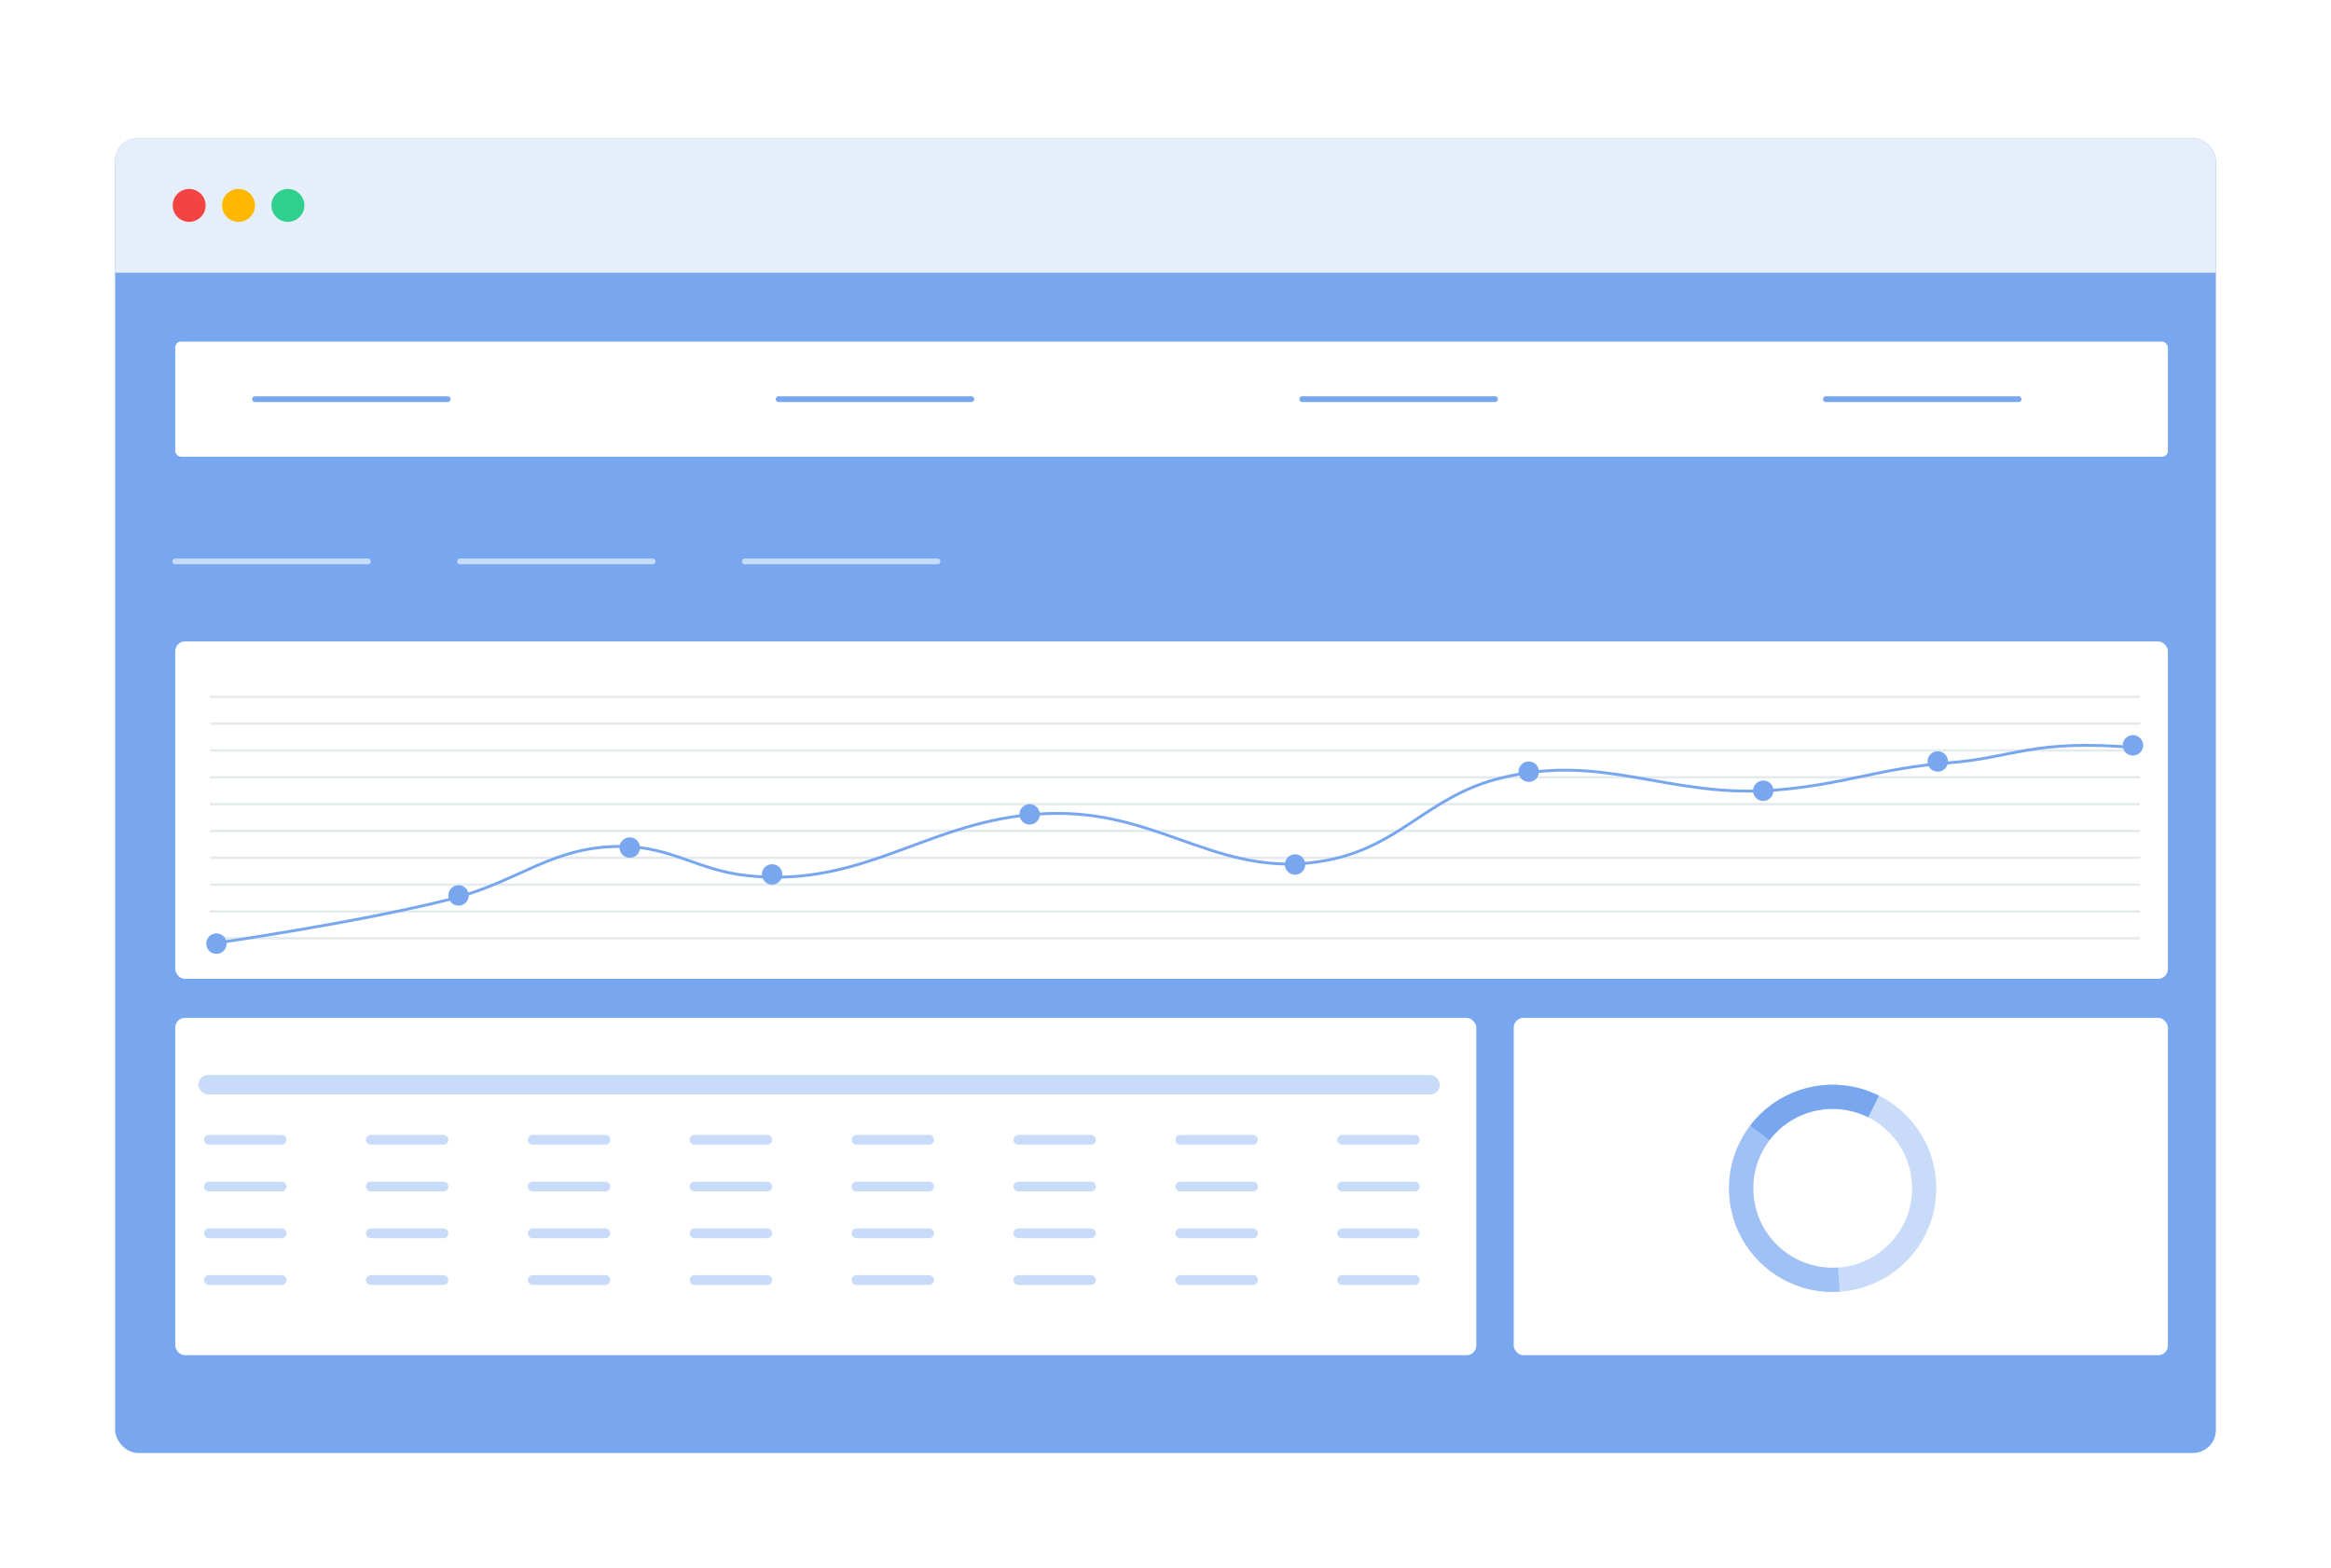
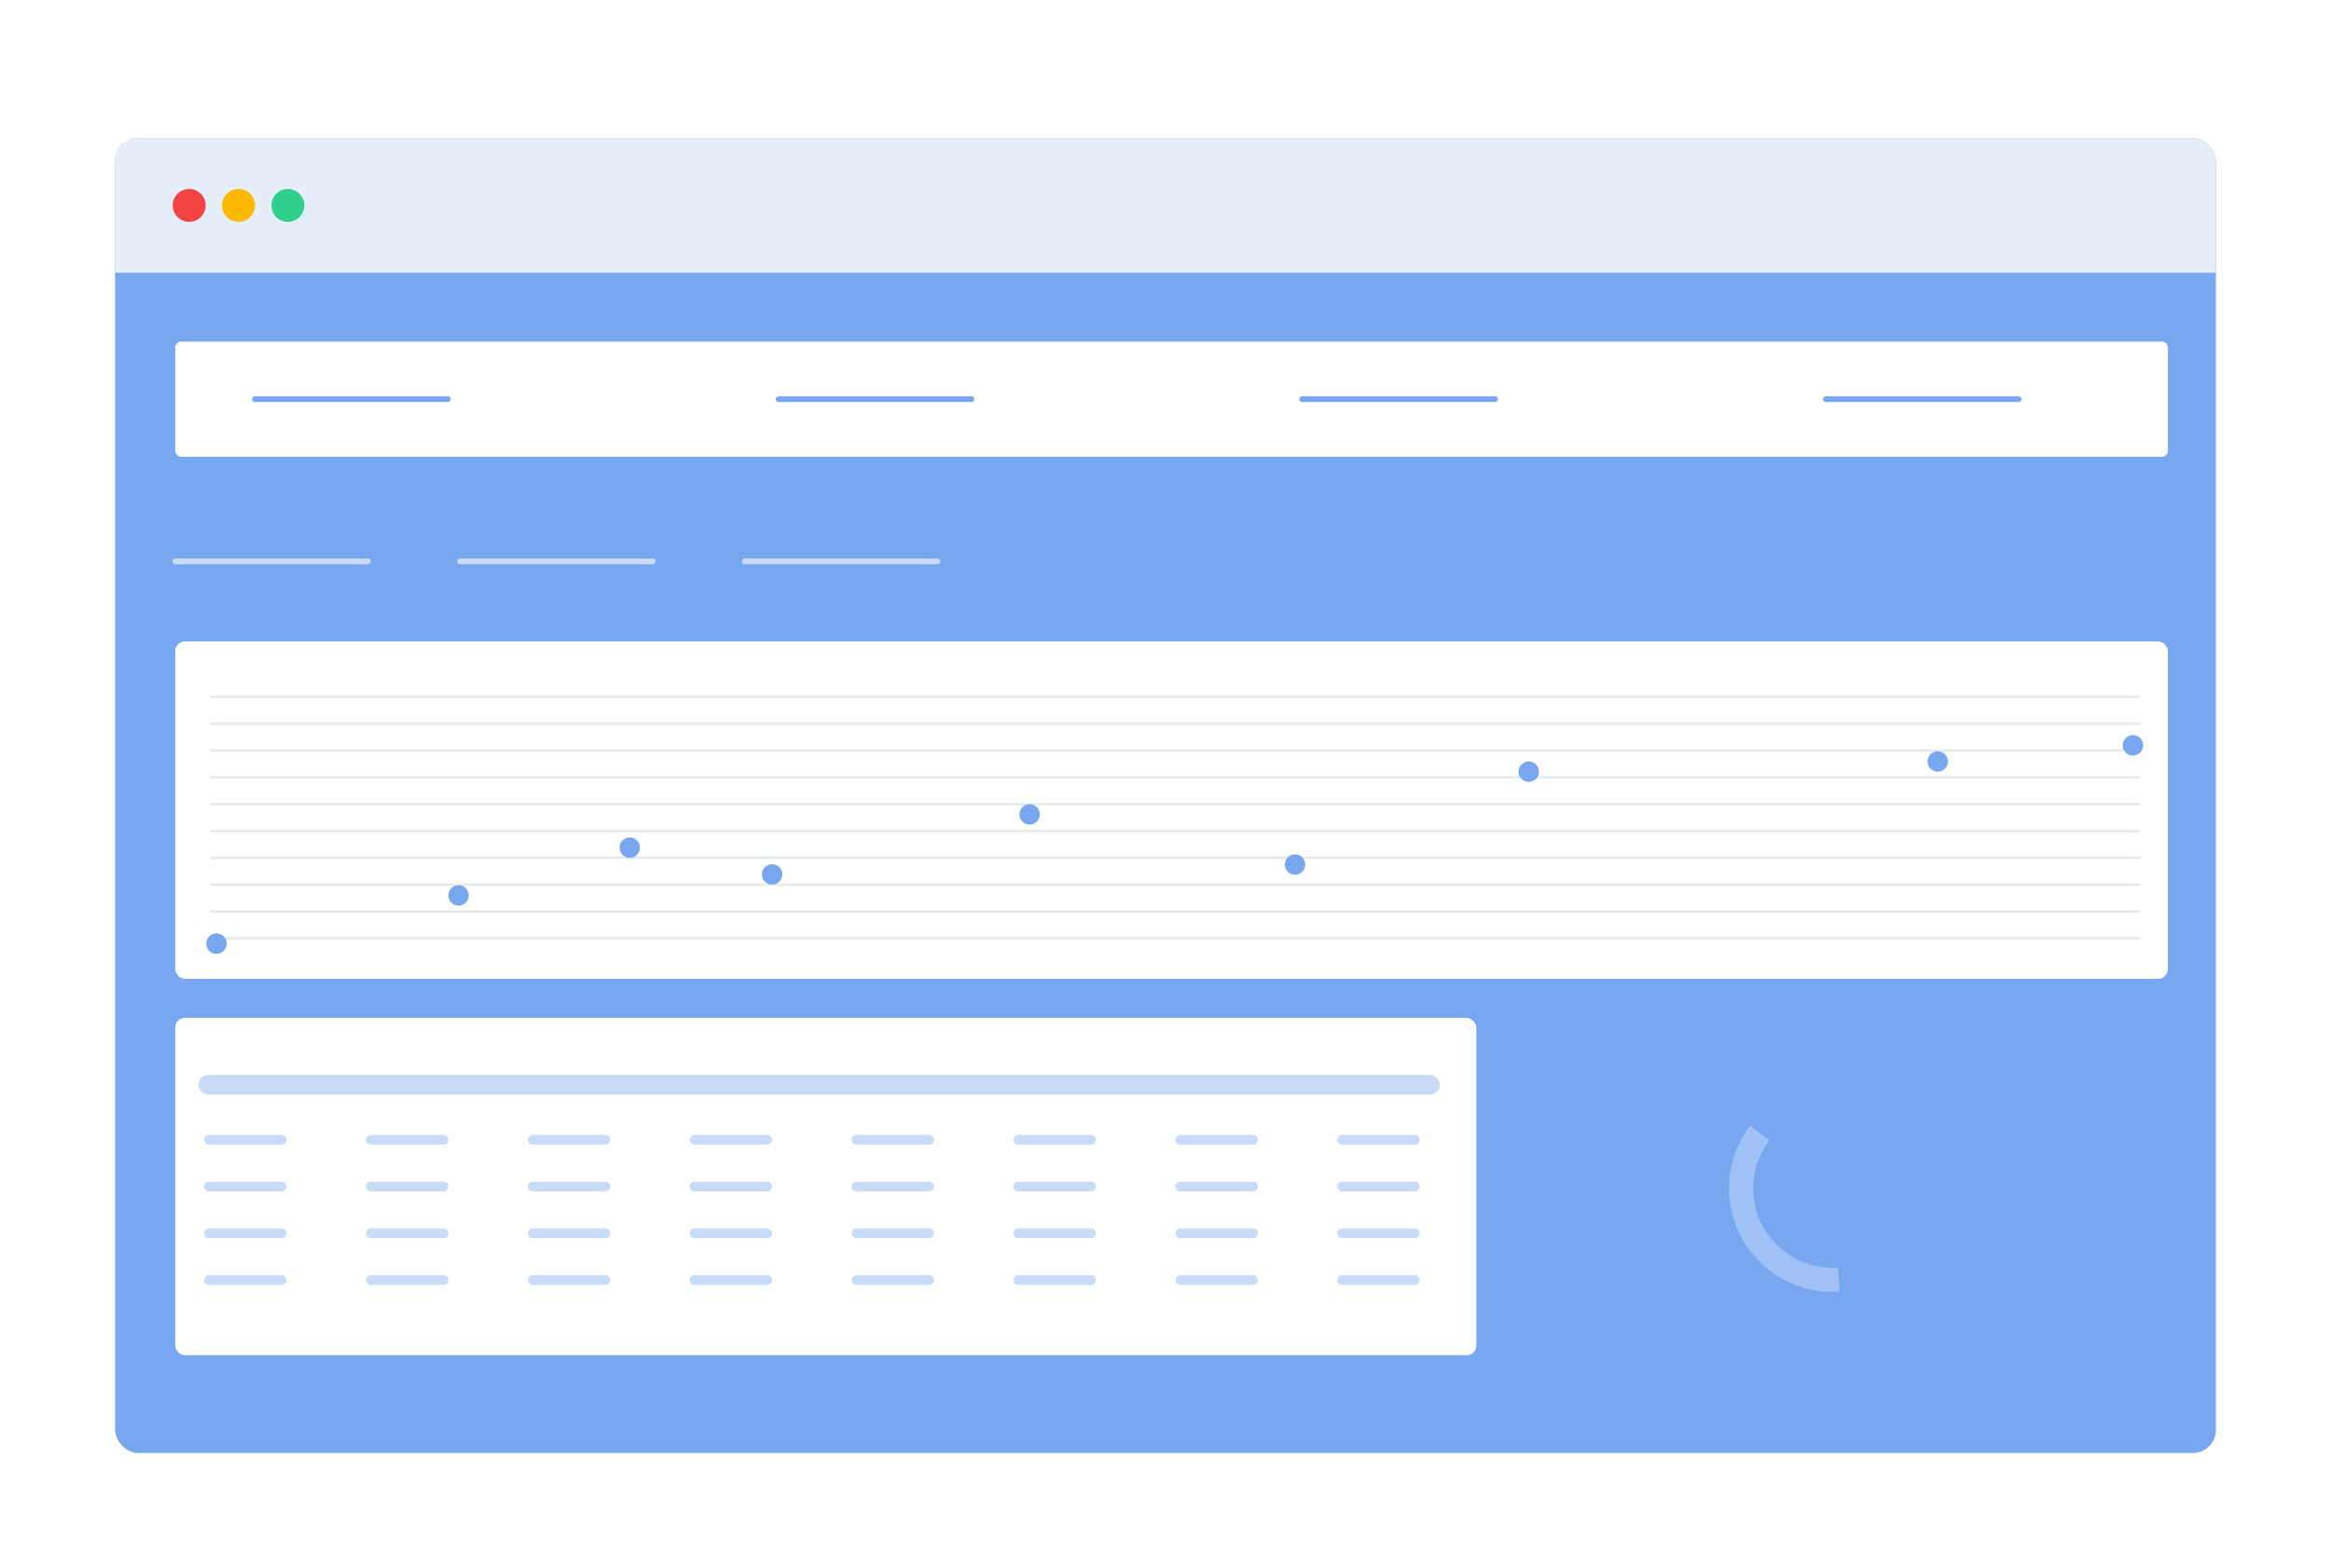
<svg xmlns="http://www.w3.org/2000/svg" width="810" height="545" viewBox="0 0 810 545" fill="none">
  <g filter="url(#filter0_d_1332_68)">
    <g clip-path="url(#clip0_1332_68)">
      <rect x="40" width="730" height="457" rx="8" fill="#78A7F0" />
      <rect x="40" width="730" height="46.779" fill="#E6EEF9" />
      <circle cx="65.731" cy="23.389" r="5.718" fill="#F44343" />
      <circle cx="82.886" cy="23.389" r="5.718" fill="#FFB800" />
      <circle cx="100.038" cy="23.389" r="5.718" fill="#2FD08D" />
      <rect x="60.887" y="70.736" width="692.443" height="40" rx="2" fill="white" />
      <path d="M88.603 90.736H155.564" stroke="#78A7F0" stroke-width="2" stroke-linecap="round" />
      <path d="M60.887 147.116H127.848" stroke="#C8DCFA" stroke-width="2" stroke-linecap="round" />
      <path d="M270.564 90.736H337.525" stroke="#78A7F0" stroke-width="2" stroke-linecap="round" />
      <path d="M159.848 147.116H226.809" stroke="#C8DCFA" stroke-width="2" stroke-linecap="round" />
      <path d="M452.525 90.736H519.486" stroke="#78A7F0" stroke-width="2" stroke-linecap="round" />
      <path d="M258.809 147.116H325.77" stroke="#C8DCFA" stroke-width="2" stroke-linecap="round" />
      <path d="M634.486 90.736H701.447" stroke="#78A7F0" stroke-width="2" stroke-linecap="round" />
      <rect x="60.887" y="174.939" width="692.443" height="117.25" rx="3.394" fill="white" />
      <path d="M73.027 194.184H743.631" stroke="#E1E6EA" stroke-opacity="0.85" stroke-width="0.849" stroke-dasharray="1.7 0" />
      <path d="M73.027 203.51H743.631" stroke="#E1E6EA" stroke-opacity="0.85" stroke-width="0.849" stroke-dasharray="1.7 0" />
      <path d="M73.027 212.835H743.631" stroke="#E1E6EA" stroke-opacity="0.85" stroke-width="0.849" stroke-dasharray="1.7 0" />
      <path d="M73.027 222.161H743.631" stroke="#E1E6EA" stroke-opacity="0.85" stroke-width="0.849" stroke-dasharray="1.7 0" />
      <path d="M73.027 231.486H743.631" stroke="#E1E6EA" stroke-opacity="0.85" stroke-width="0.849" stroke-dasharray="1.7 0" />
      <path d="M73.027 240.812H743.631" stroke="#E1E6EA" stroke-opacity="0.85" stroke-width="0.849" stroke-dasharray="1.7 0" />
      <path d="M73.027 250.137H743.631" stroke="#E1E6EA" stroke-opacity="0.85" stroke-width="0.849" stroke-dasharray="1.7 0" />
      <path d="M73.027 259.463H743.631" stroke="#E1E6EA" stroke-opacity="0.85" stroke-width="0.849" stroke-dasharray="1.7 0" />
      <path d="M73.027 268.788H743.631" stroke="#E1E6EA" stroke-opacity="0.85" stroke-width="0.849" stroke-dasharray="1.7 0" />
      <path d="M73.027 278.114H743.631" stroke="#E1E6EA" stroke-opacity="0.85" stroke-width="0.849" stroke-dasharray="1.7 0" />
      <rect x="60.887" y="305.766" width="452.115" height="117.25" rx="3.394" fill="white" />
-       <rect x="525.998" y="305.766" width="227.333" height="117.25" rx="3.394" fill="white" />
-       <path d="M672.843 365.017C672.843 384.907 656.719 401.032 636.829 401.032C616.939 401.032 600.814 384.907 600.814 365.017C600.814 345.127 616.939 329.003 636.829 329.003C656.719 329.003 672.843 345.127 672.843 365.017ZM609.222 365.017C609.222 380.264 621.582 392.624 636.829 392.624C652.076 392.624 664.436 380.264 664.436 365.017C664.436 349.77 652.076 337.41 636.829 337.41C621.582 337.41 609.222 349.77 609.222 365.017Z" fill="#C8DCFA" />
      <path d="M608.157 343.224C603.972 348.73 601.46 355.325 600.923 362.22C600.386 369.115 601.846 376.019 605.128 382.107C608.41 388.195 613.375 393.209 619.431 396.55C625.486 399.892 632.376 401.418 639.276 400.948L638.705 392.56C633.416 392.92 628.134 391.75 623.492 389.189C618.85 386.628 615.044 382.784 612.528 378.118C610.013 373.451 608.894 368.159 609.305 362.873C609.717 357.587 611.642 352.532 614.85 348.311L608.157 343.224Z" fill="#A0C1F5" />
      <path d="M652.946 332.81C645.436 329.052 636.849 328.036 628.669 329.94C620.49 331.843 613.232 336.544 608.152 343.232L614.847 348.317C618.741 343.191 624.304 339.587 630.574 338.128C636.844 336.67 643.427 337.448 649.184 340.328L652.946 332.81Z" fill="#78A7F0" />
      <circle cx="75.212" cy="279.966" r="3.553" fill="#78A7F0" />
      <circle cx="159.336" cy="263.205" r="3.553" fill="#78A7F0" />
      <circle cx="218.838" cy="246.584" r="3.553" fill="#78A7F0" />
      <circle cx="268.299" cy="255.91" r="3.553" fill="#78A7F0" />
      <circle cx="357.784" cy="235.04" r="3.553" fill="#78A7F0" />
      <circle cx="450.016" cy="252.463" r="3.553" fill="#78A7F0" />
      <circle cx="531.225" cy="220.202" r="3.553" fill="#78A7F0" />
-       <circle cx="612.713" cy="226.824" r="3.553" fill="#78A7F0" />
      <circle cx="673.342" cy="216.649" r="3.553" fill="#78A7F0" />
      <circle cx="741.178" cy="211.047" r="3.553" fill="#78A7F0" />
      <path d="M72.602 348.142H97.855" stroke="#C8DCFA" stroke-width="3.394" stroke-linecap="round" />
      <path d="M72.602 364.391H97.855" stroke="#C8DCFA" stroke-width="3.394" stroke-linecap="round" />
      <path d="M72.602 380.64H97.855" stroke="#C8DCFA" stroke-width="3.394" stroke-linecap="round" />
      <path d="M72.602 396.889H97.855" stroke="#C8DCFA" stroke-width="3.394" stroke-linecap="round" />
      <path d="M128.855 348.142H154.109" stroke="#C8DCFA" stroke-width="3.394" stroke-linecap="round" />
      <path d="M128.855 364.391H154.109" stroke="#C8DCFA" stroke-width="3.394" stroke-linecap="round" />
      <path d="M128.855 380.64H154.109" stroke="#C8DCFA" stroke-width="3.394" stroke-linecap="round" />
      <path d="M128.855 396.889H154.109" stroke="#C8DCFA" stroke-width="3.394" stroke-linecap="round" />
      <path d="M185.109 348.142H210.363" stroke="#C8DCFA" stroke-width="3.394" stroke-linecap="round" />
      <path d="M185.109 364.391H210.363" stroke="#C8DCFA" stroke-width="3.394" stroke-linecap="round" />
      <path d="M185.109 380.64H210.363" stroke="#C8DCFA" stroke-width="3.394" stroke-linecap="round" />
      <path d="M185.109 396.889H210.363" stroke="#C8DCFA" stroke-width="3.394" stroke-linecap="round" />
      <path d="M241.363 348.142H266.617" stroke="#C8DCFA" stroke-width="3.394" stroke-linecap="round" />
      <path d="M241.363 364.391H266.617" stroke="#C8DCFA" stroke-width="3.394" stroke-linecap="round" />
      <path d="M241.363 380.64H266.617" stroke="#C8DCFA" stroke-width="3.394" stroke-linecap="round" />
      <path d="M241.363 396.889H266.617" stroke="#C8DCFA" stroke-width="3.394" stroke-linecap="round" />
      <path d="M297.617 348.142H322.871" stroke="#C8DCFA" stroke-width="3.394" stroke-linecap="round" />
      <path d="M297.617 364.391H322.871" stroke="#C8DCFA" stroke-width="3.394" stroke-linecap="round" />
      <path d="M297.617 380.64H322.871" stroke="#C8DCFA" stroke-width="3.394" stroke-linecap="round" />
      <path d="M297.617 396.889H322.871" stroke="#C8DCFA" stroke-width="3.394" stroke-linecap="round" />
      <path d="M353.871 348.142H379.124" stroke="#C8DCFA" stroke-width="3.394" stroke-linecap="round" />
      <path d="M353.871 364.391H379.124" stroke="#C8DCFA" stroke-width="3.394" stroke-linecap="round" />
      <path d="M353.871 380.64H379.124" stroke="#C8DCFA" stroke-width="3.394" stroke-linecap="round" />
      <path d="M353.871 396.889H379.124" stroke="#C8DCFA" stroke-width="3.394" stroke-linecap="round" />
      <path d="M410.125 348.142H435.378" stroke="#C8DCFA" stroke-width="3.394" stroke-linecap="round" />
      <path d="M410.125 364.391H435.378" stroke="#C8DCFA" stroke-width="3.394" stroke-linecap="round" />
      <path d="M410.125 380.64H435.378" stroke="#C8DCFA" stroke-width="3.394" stroke-linecap="round" />
      <path d="M410.125 396.889H435.378" stroke="#C8DCFA" stroke-width="3.394" stroke-linecap="round" />
      <path d="M466.379 348.142H491.632" stroke="#C8DCFA" stroke-width="3.394" stroke-linecap="round" />
      <path d="M466.379 364.391H491.632" stroke="#C8DCFA" stroke-width="3.394" stroke-linecap="round" />
      <path d="M466.379 380.64H491.632" stroke="#C8DCFA" stroke-width="3.394" stroke-linecap="round" />
      <path d="M466.379 396.889H491.632" stroke="#C8DCFA" stroke-width="3.394" stroke-linecap="round" />
      <rect x="68.932" y="325.608" width="431.41" height="6.788" rx="3.394" fill="#C8DCFA" />
-       <path d="M73.773 279.966C73.773 279.966 124.885 272.591 156.875 264.426C180.408 258.42 192.045 245.91 216.33 246.184C233.673 246.38 242.329 254.439 259.57 256.319C302.369 260.984 324.619 234.685 367.67 234.699C404.888 234.711 425.071 258.132 461.582 250.914C486.821 245.924 496.095 228.848 521.037 222.538C557.391 213.34 579.593 229.557 616.976 226.591C640.672 224.711 653.405 218.953 677.106 217.133C699.993 215.375 706.407 208.711 742.72 211.899" stroke="#78A7F0" />
    </g>
  </g>
  <defs>
    <filter id="filter0_d_1332_68" x="0" y="0" width="810" height="545" filterUnits="userSpaceOnUse" color-interpolation-filters="sRGB">
      <feFlood flood-opacity="0" result="BackgroundImageFix" />
      <feColorMatrix in="SourceAlpha" type="matrix" values="0 0 0 0 0 0 0 0 0 0 0 0 0 0 0 0 0 0 127 0" result="hardAlpha" />
      <feMorphology radius="24" operator="erode" in="SourceAlpha" result="effect1_dropShadow_1332_68" />
      <feOffset dy="48" />
      <feGaussianBlur stdDeviation="32" />
      <feComposite in2="hardAlpha" operator="out" />
      <feColorMatrix type="matrix" values="0 0 0 0 0 0 0 0 0 0.4 0 0 0 0 0.2 0 0 0 0.25 0" />
      <feBlend mode="normal" in2="BackgroundImageFix" result="effect1_dropShadow_1332_68" />
      <feBlend mode="normal" in="SourceGraphic" in2="effect1_dropShadow_1332_68" result="shape" />
    </filter>
    <clipPath id="clip0_1332_68">
      <rect x="40" width="730" height="457" rx="8" fill="white" />
    </clipPath>
  </defs>
</svg>